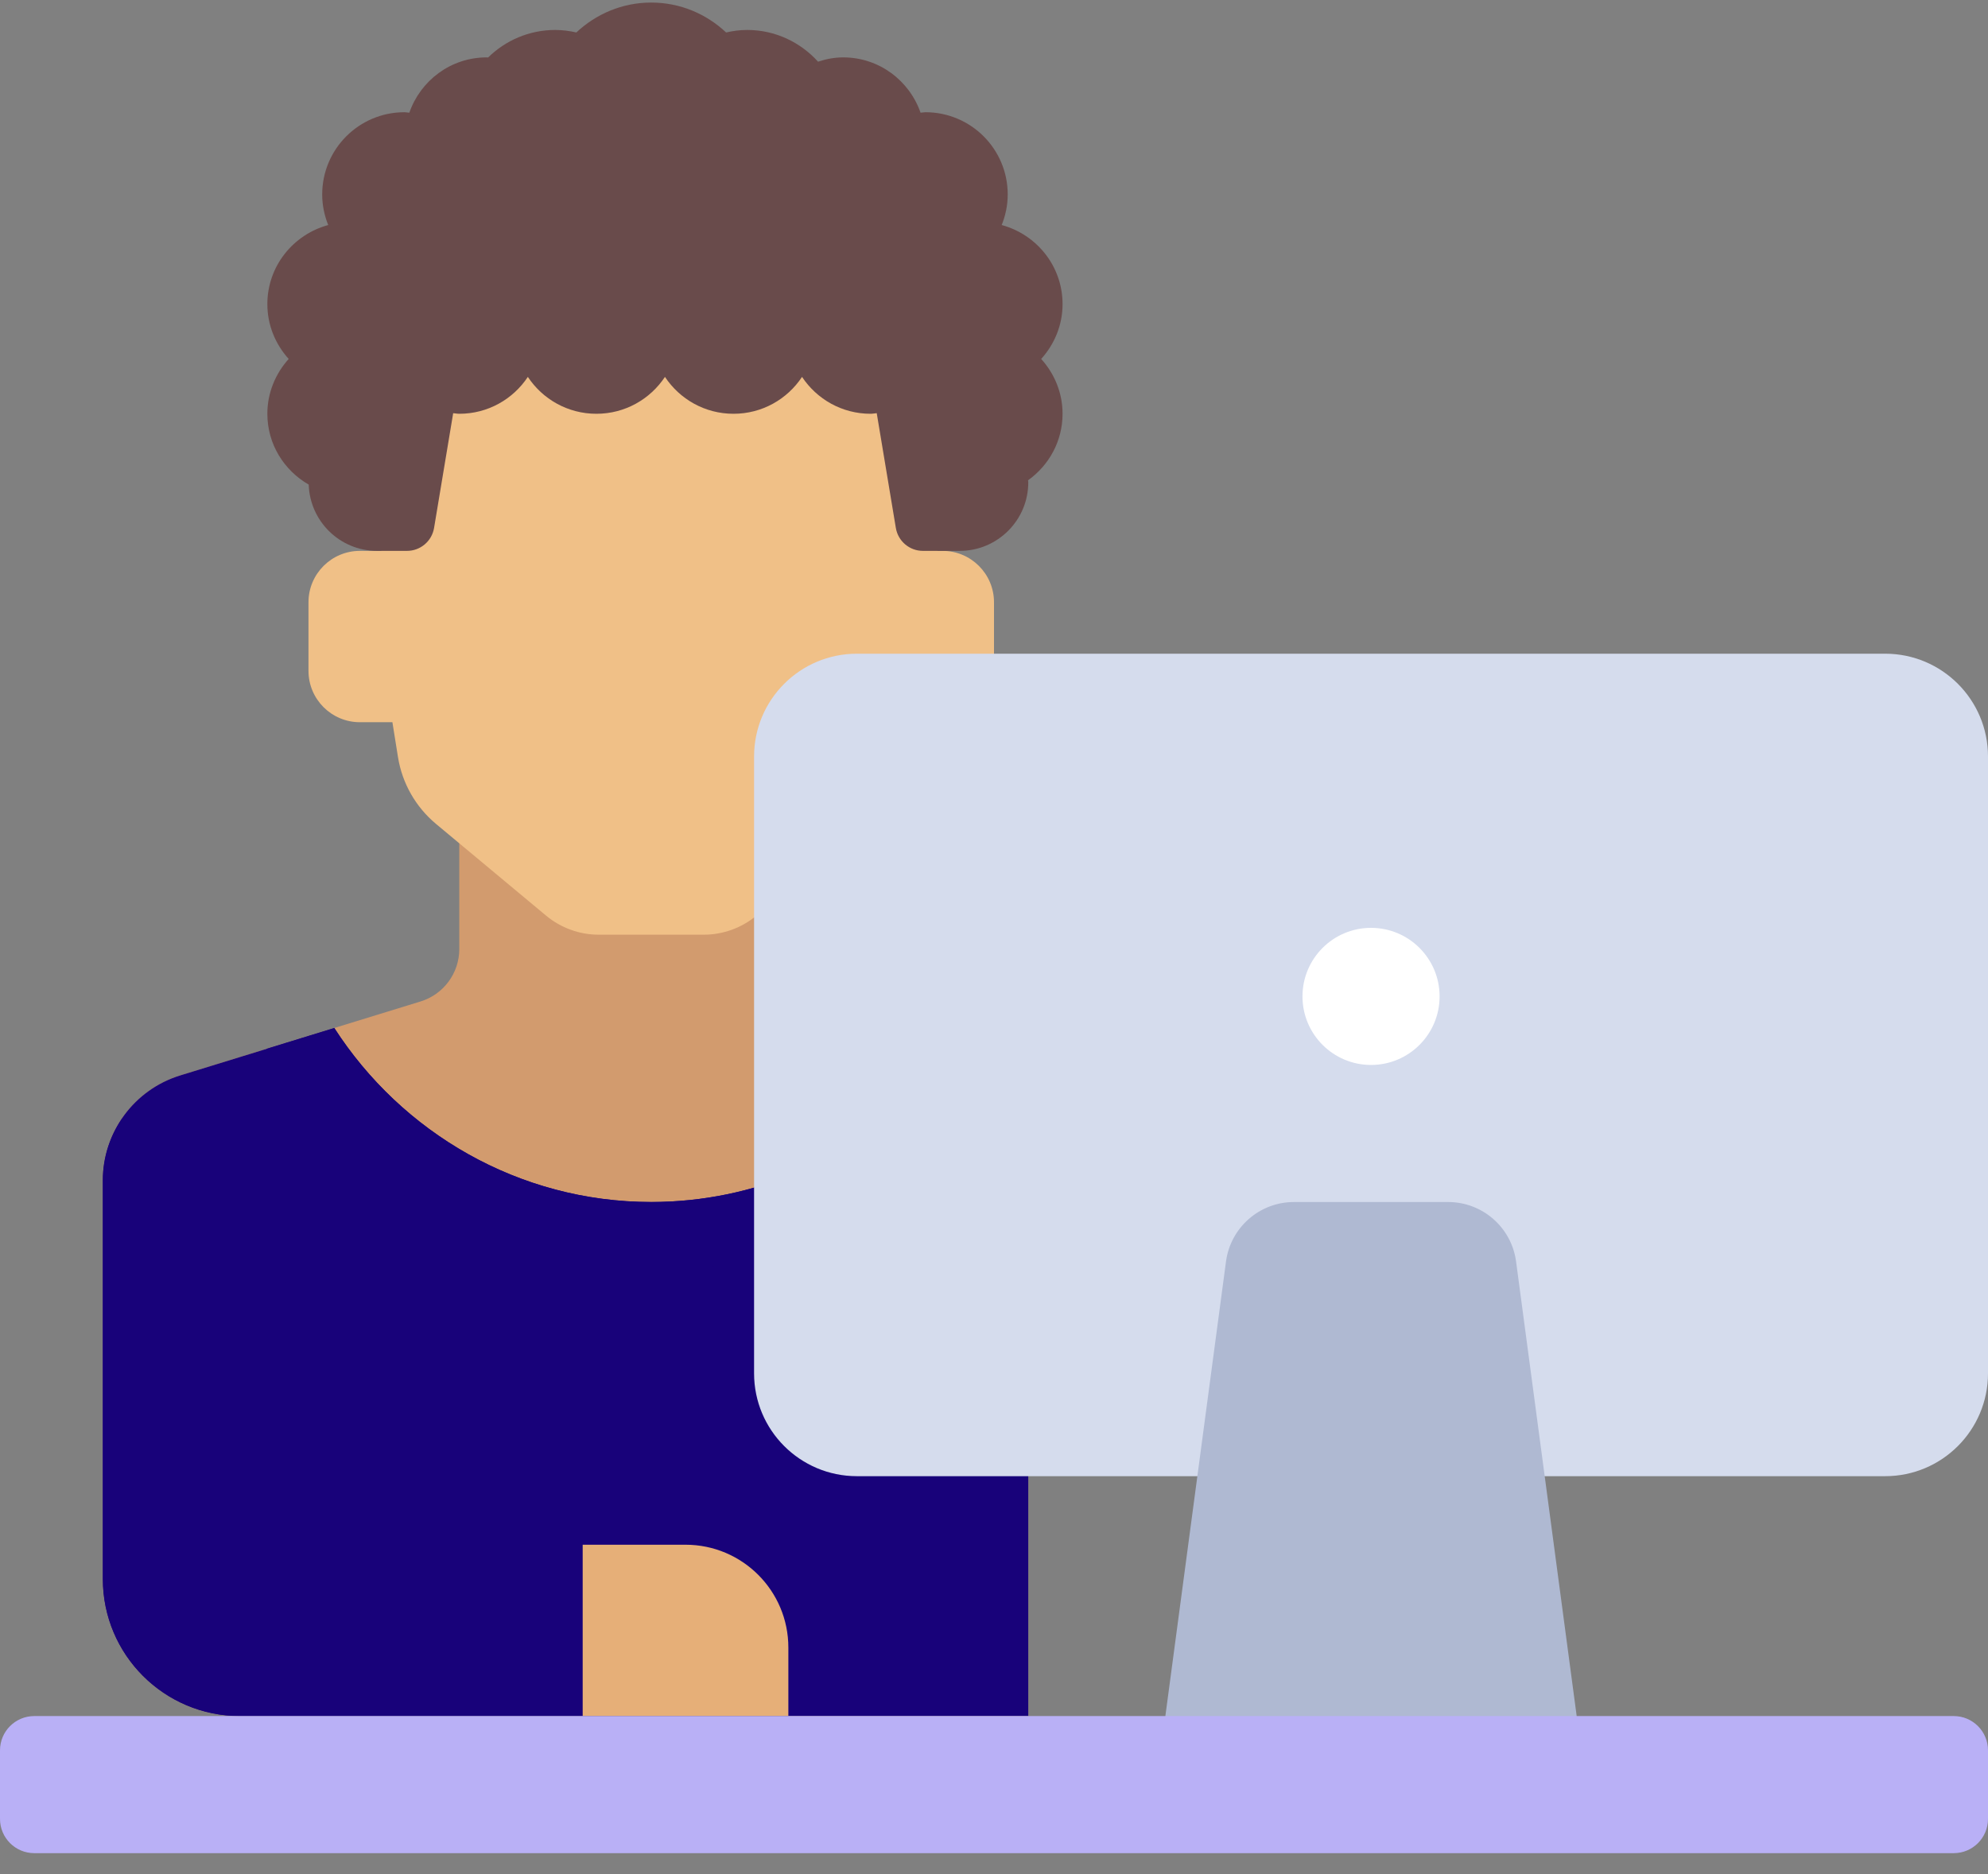
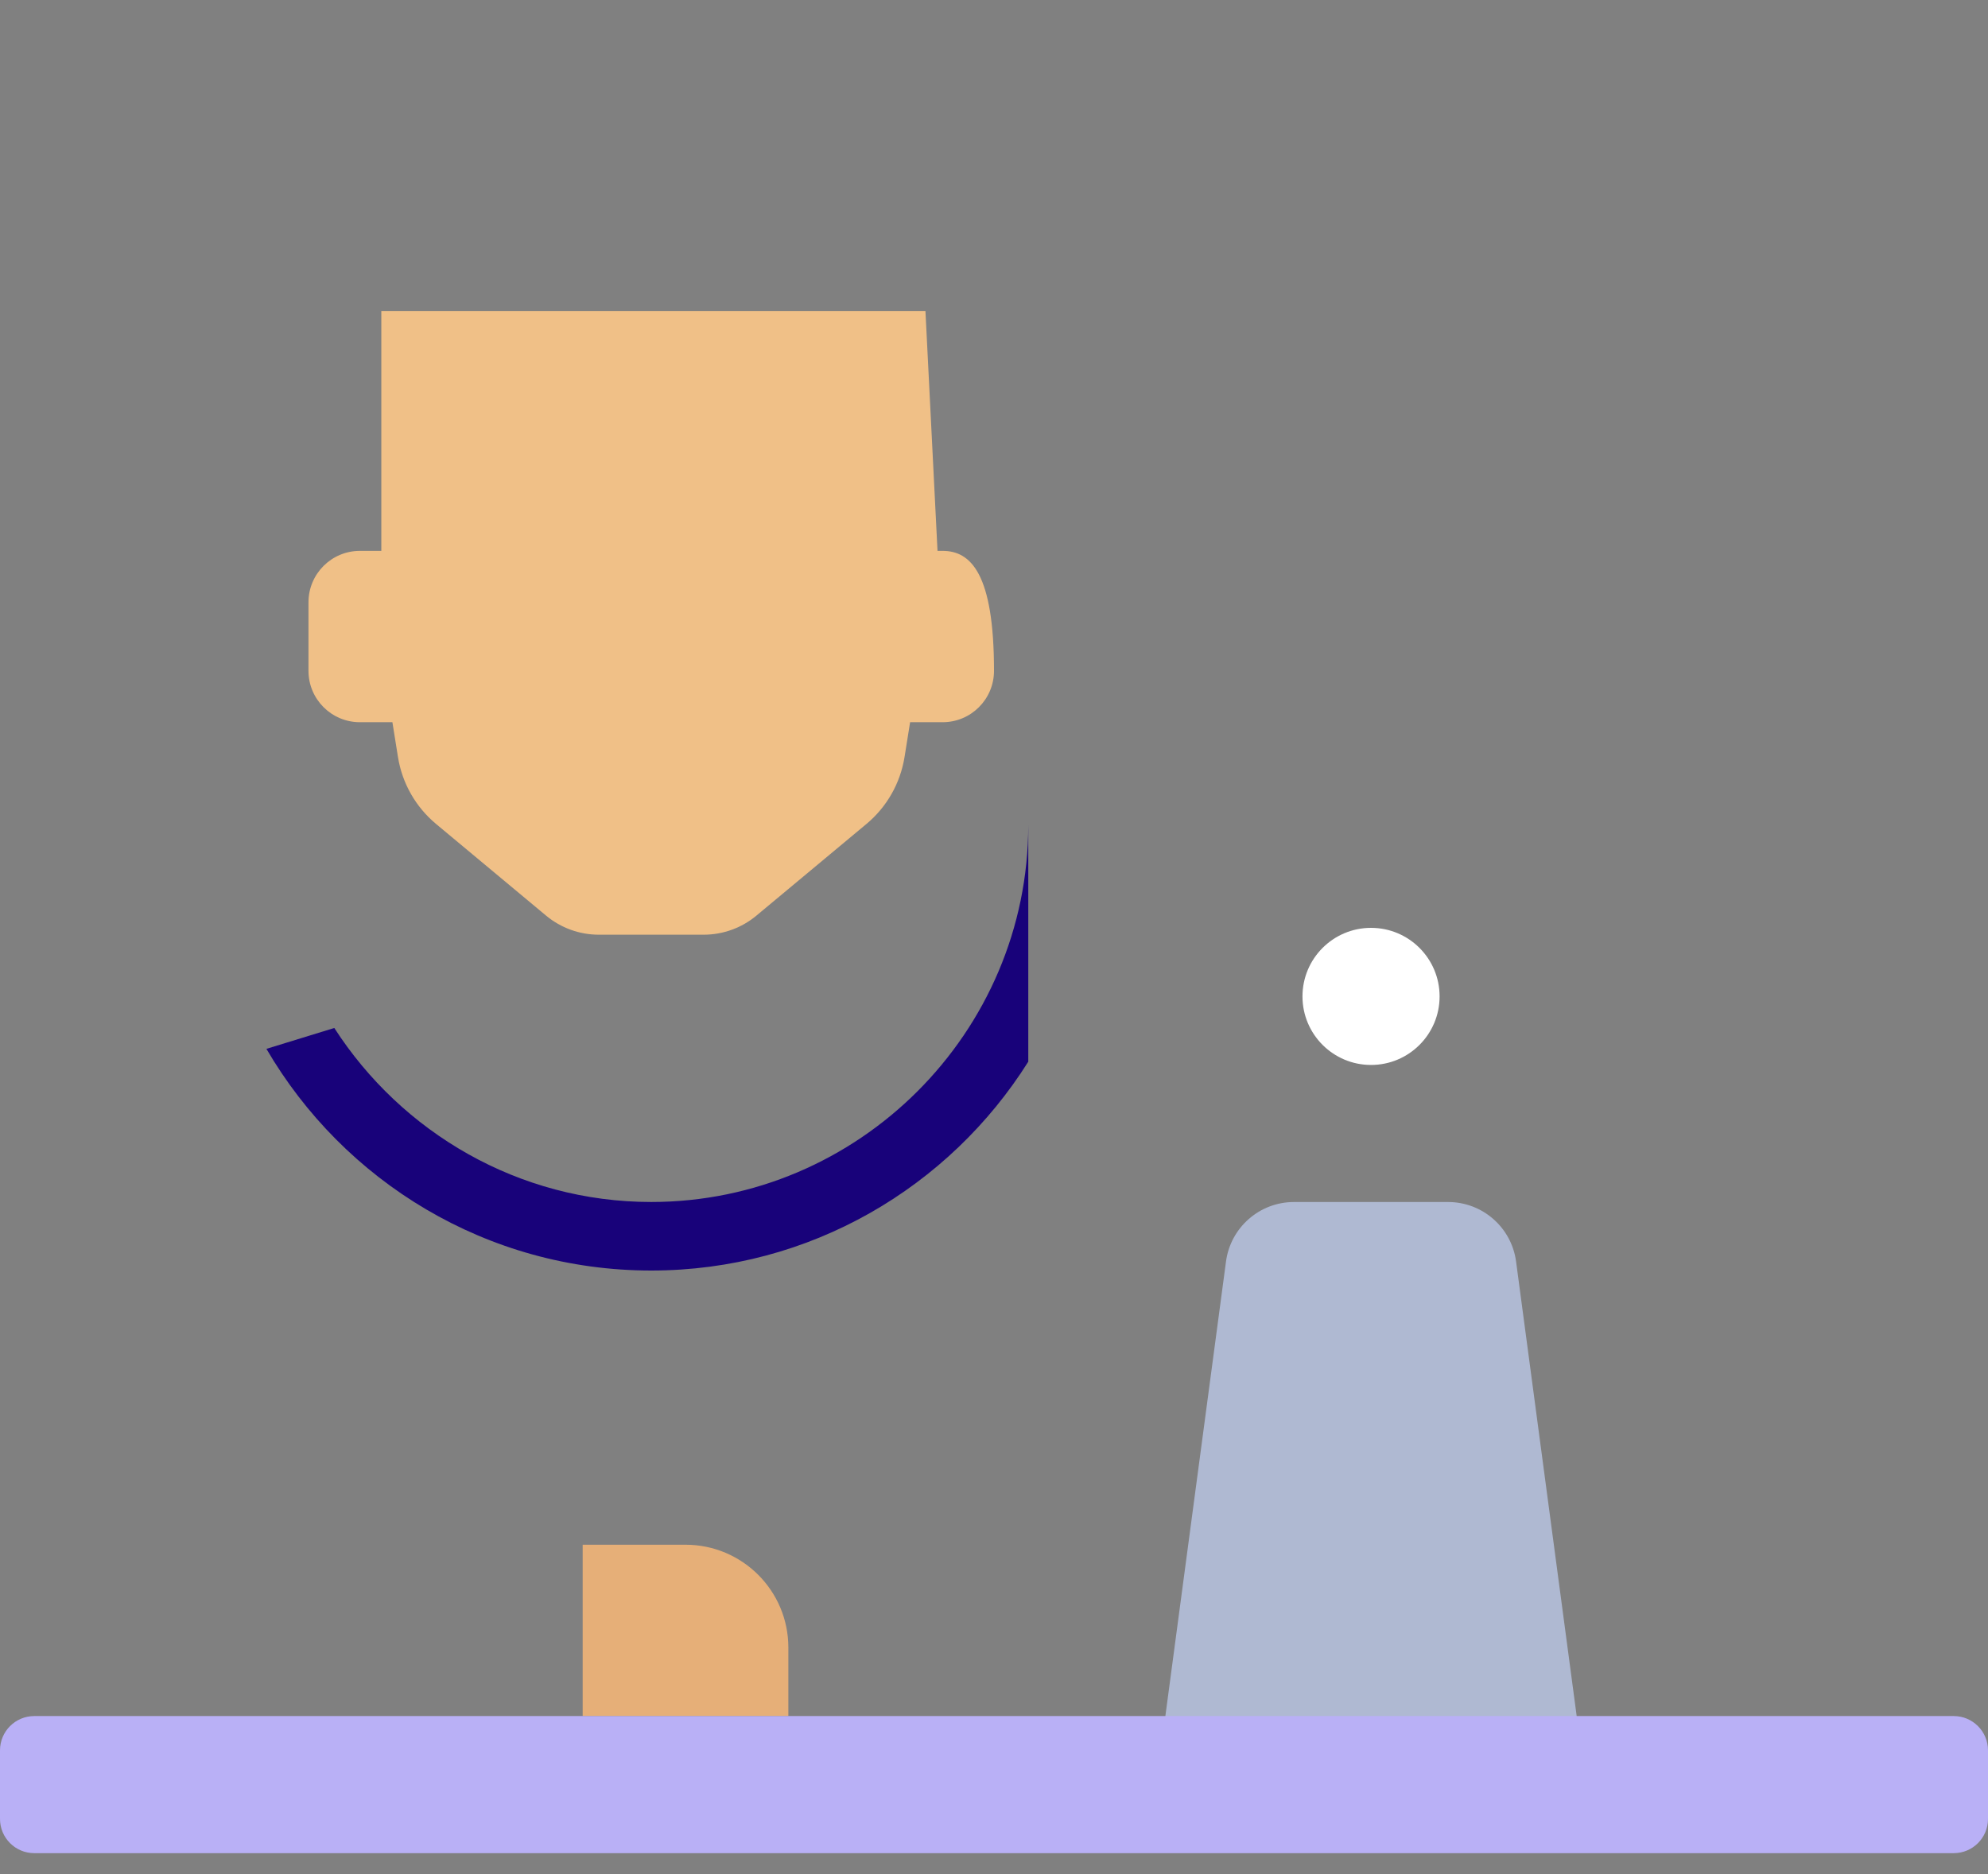
<svg xmlns="http://www.w3.org/2000/svg" width="70px" height="66px" viewBox="0 0 70 66" version="1.1">
  <rect x="0" y="0" width="70" height="66" fill="#808080" stroke="none" />
  <title>pre-debt</title>
  <desc>Created with Sketch.</desc>
  <g id="Elements" stroke="none" stroke-width="1" fill="none" fill-rule="evenodd">
    <g id="Elements/How-it-Works" transform="translate(-245, -122)" fill-rule="nonzero">
      <g id="Group-5" transform="translate(94, 120)">
        <g id="Group-4" transform="translate(151, 0)">
          <g id="pre-debt" transform="translate(0, 2)">
-             <path d="M16.172,27.848 L16.172,33.422 C16.172,34.27 15.62,35.018 14.809,35.268 L6.347,37.871 C4.727,38.37 3.621,39.867 3.621,41.563 L3.621,55.607 C3.621,58.273 5.782,60.434 8.448,60.434 L10.862,60.434 L36.207,60.434 L36.207,27.848 L16.172,27.848 Z" id="Path" fill="#D29B6E" />
-             <path d="M22.931,42.331 C18.258,42.331 14.138,39.878 11.771,36.203 L6.347,37.872 C4.727,38.37 3.621,39.867 3.621,41.563 L3.621,55.607 C3.621,58.273 5.782,60.434 8.448,60.434 L10.862,60.434 L36.207,60.434 L36.207,29.055 C36.207,36.357 30.233,42.331 22.931,42.331 Z" id="Path" fill="#18027A" />
            <g id="Group" transform="translate(3.555, 28.984)" fill="#18027A">
              <path d="M32.652,0.071 C32.652,7.372 26.678,13.346 19.376,13.346 C14.704,13.346 10.584,10.894 8.216,7.218 L5.826,7.953 C8.545,12.617 13.588,15.76 19.376,15.76 C24.975,15.76 29.876,12.818 32.652,8.405 L32.652,0.071 Z" id="Path" />
-               <path d="M20.583,25.416 L8.514,25.416 C7.848,25.416 7.307,24.875 7.307,24.209 L7.307,18.467 C7.307,17.507 6.926,16.586 6.247,15.907 L0.746,10.405 C0.318,11.032 0.066,11.781 0.066,12.578 L0.066,26.622 C0.066,29.289 2.227,31.45 4.894,31.45 L7.307,31.45 L24.204,31.45 L24.204,29.036 C24.204,27.037 22.583,25.416 20.583,25.416 Z" id="Path" />
            </g>
-             <path d="M33.19,19.4 L33.011,19.4 L32.586,10.952 L13.427,10.952 L13.427,19.4 L12.672,19.4 C11.673,19.4 10.862,20.211 10.862,21.21 L10.862,23.624 C10.862,24.624 11.673,25.434 12.672,25.434 L13.817,25.434 L14.013,26.66 C14.16,27.582 14.637,28.419 15.354,29.017 L19.229,32.246 C19.75,32.679 20.406,32.917 21.084,32.917 L24.779,32.917 C25.456,32.917 26.113,32.679 26.633,32.246 L30.509,29.017 C31.226,28.419 31.702,27.582 31.85,26.66 L32.046,25.434 L33.19,25.434 C34.19,25.434 35,24.624 35,23.624 L35,21.21 C35,20.21 34.189,19.4 33.19,19.4 Z" id="Path" fill="#F0C087" />
-             <path d="M37.414,10.71 C37.414,9.373 36.503,8.259 35.271,7.925 C35.405,7.592 35.483,7.23 35.483,6.848 C35.483,5.248 34.186,3.952 32.586,3.952 C32.527,3.952 32.472,3.966 32.414,3.969 C32.02,2.837 30.955,2.021 29.69,2.021 C29.379,2.021 29.084,2.079 28.805,2.172 C28.187,1.491 27.303,1.055 26.31,1.055 C26.054,1.055 25.807,1.089 25.567,1.143 C24.877,0.494 23.953,0.09 22.931,0.09 C21.908,0.09 20.985,0.494 20.294,1.143 C20.055,1.089 19.807,1.055 19.552,1.055 C18.63,1.055 17.797,1.426 17.187,2.024 C17.171,2.024 17.155,2.021 17.138,2.021 C15.872,2.021 14.807,2.838 14.413,3.969 C14.355,3.966 14.3,3.952 14.241,3.952 C12.642,3.952 11.345,5.248 11.345,6.848 C11.345,7.23 11.423,7.592 11.557,7.925 C10.325,8.259 9.414,9.373 9.414,10.71 C9.414,11.456 9.703,12.128 10.165,12.641 C9.703,13.155 9.414,13.827 9.414,14.572 C9.414,15.644 10.003,16.567 10.87,17.066 C10.913,18.361 11.97,19.4 13.276,19.4 L14.331,19.4 C14.803,19.4 15.206,19.059 15.284,18.593 L15.957,14.551 C16.03,14.556 16.099,14.572 16.173,14.572 C17.181,14.572 18.068,14.056 18.586,13.273 C19.105,14.056 19.991,14.572 21,14.572 C22.009,14.572 22.895,14.056 23.414,13.273 C23.933,14.056 24.819,14.572 25.828,14.572 C26.837,14.572 27.723,14.056 28.241,13.273 C28.76,14.056 29.646,14.572 30.655,14.572 C30.729,14.572 30.798,14.556 30.871,14.551 L31.544,18.593 C31.622,19.059 32.025,19.4 32.497,19.4 L33.793,19.4 C35.126,19.4 36.207,18.319 36.207,16.986 C36.207,16.961 36.2,16.938 36.2,16.913 C36.932,16.39 37.414,15.542 37.414,14.572 C37.414,13.827 37.125,13.155 36.662,12.641 C37.124,12.128 37.414,11.456 37.414,10.71 Z" id="Path" fill="#694B4B" />
+             <path d="M33.19,19.4 L33.011,19.4 L32.586,10.952 L13.427,10.952 L13.427,19.4 L12.672,19.4 C11.673,19.4 10.862,20.211 10.862,21.21 L10.862,23.624 C10.862,24.624 11.673,25.434 12.672,25.434 L13.817,25.434 L14.013,26.66 C14.16,27.582 14.637,28.419 15.354,29.017 L19.229,32.246 C19.75,32.679 20.406,32.917 21.084,32.917 L24.779,32.917 C25.456,32.917 26.113,32.679 26.633,32.246 L30.509,29.017 C31.226,28.419 31.702,27.582 31.85,26.66 L32.046,25.434 L33.19,25.434 C34.19,25.434 35,24.624 35,23.624 C35,20.21 34.189,19.4 33.19,19.4 Z" id="Path" fill="#F0C087" />
            <path d="M20.517,54.4 L24.138,54.4 C26.138,54.4 27.759,56.021 27.759,58.021 L27.759,60.434 L20.517,60.434 L20.517,54.4 Z" id="Path" fill="#E6AF78" />
-             <path d="M66.379,51.986 L30.172,51.986 C28.173,51.986 26.552,50.365 26.552,48.365 L26.552,26.641 C26.552,24.642 28.173,23.021 30.172,23.021 L66.379,23.021 C68.379,23.021 70,24.642 70,26.641 L70,48.365 C70,50.365 68.379,51.986 66.379,51.986 Z" id="Path" fill="#D5DCED" />
            <path d="M55.517,60.434 L53.383,44.426 C53.223,43.227 52.2,42.331 50.99,42.331 L45.562,42.331 C44.352,42.331 43.329,43.227 43.169,44.426 L41.034,60.434 L41.034,62.848 L55.517,62.848 L55.517,60.434 L55.517,60.434 Z" id="Path" fill="#AFB9D2" />
            <circle id="Oval" fill="#FFFFFF" cx="48.276" cy="35.09" r="2.414" />
            <path d="M68.793,65.262 L1.207,65.262 C0.54,65.262 0,64.722 0,64.055 L0,61.641 C0,60.975 0.54,60.434 1.207,60.434 L68.793,60.434 C69.46,60.434 70,60.975 70,61.641 L70,64.055 C70,64.722 69.46,65.262 68.793,65.262 Z" id="Path" fill="#B9B0F6" />
          </g>
        </g>
      </g>
    </g>
  </g>
</svg>